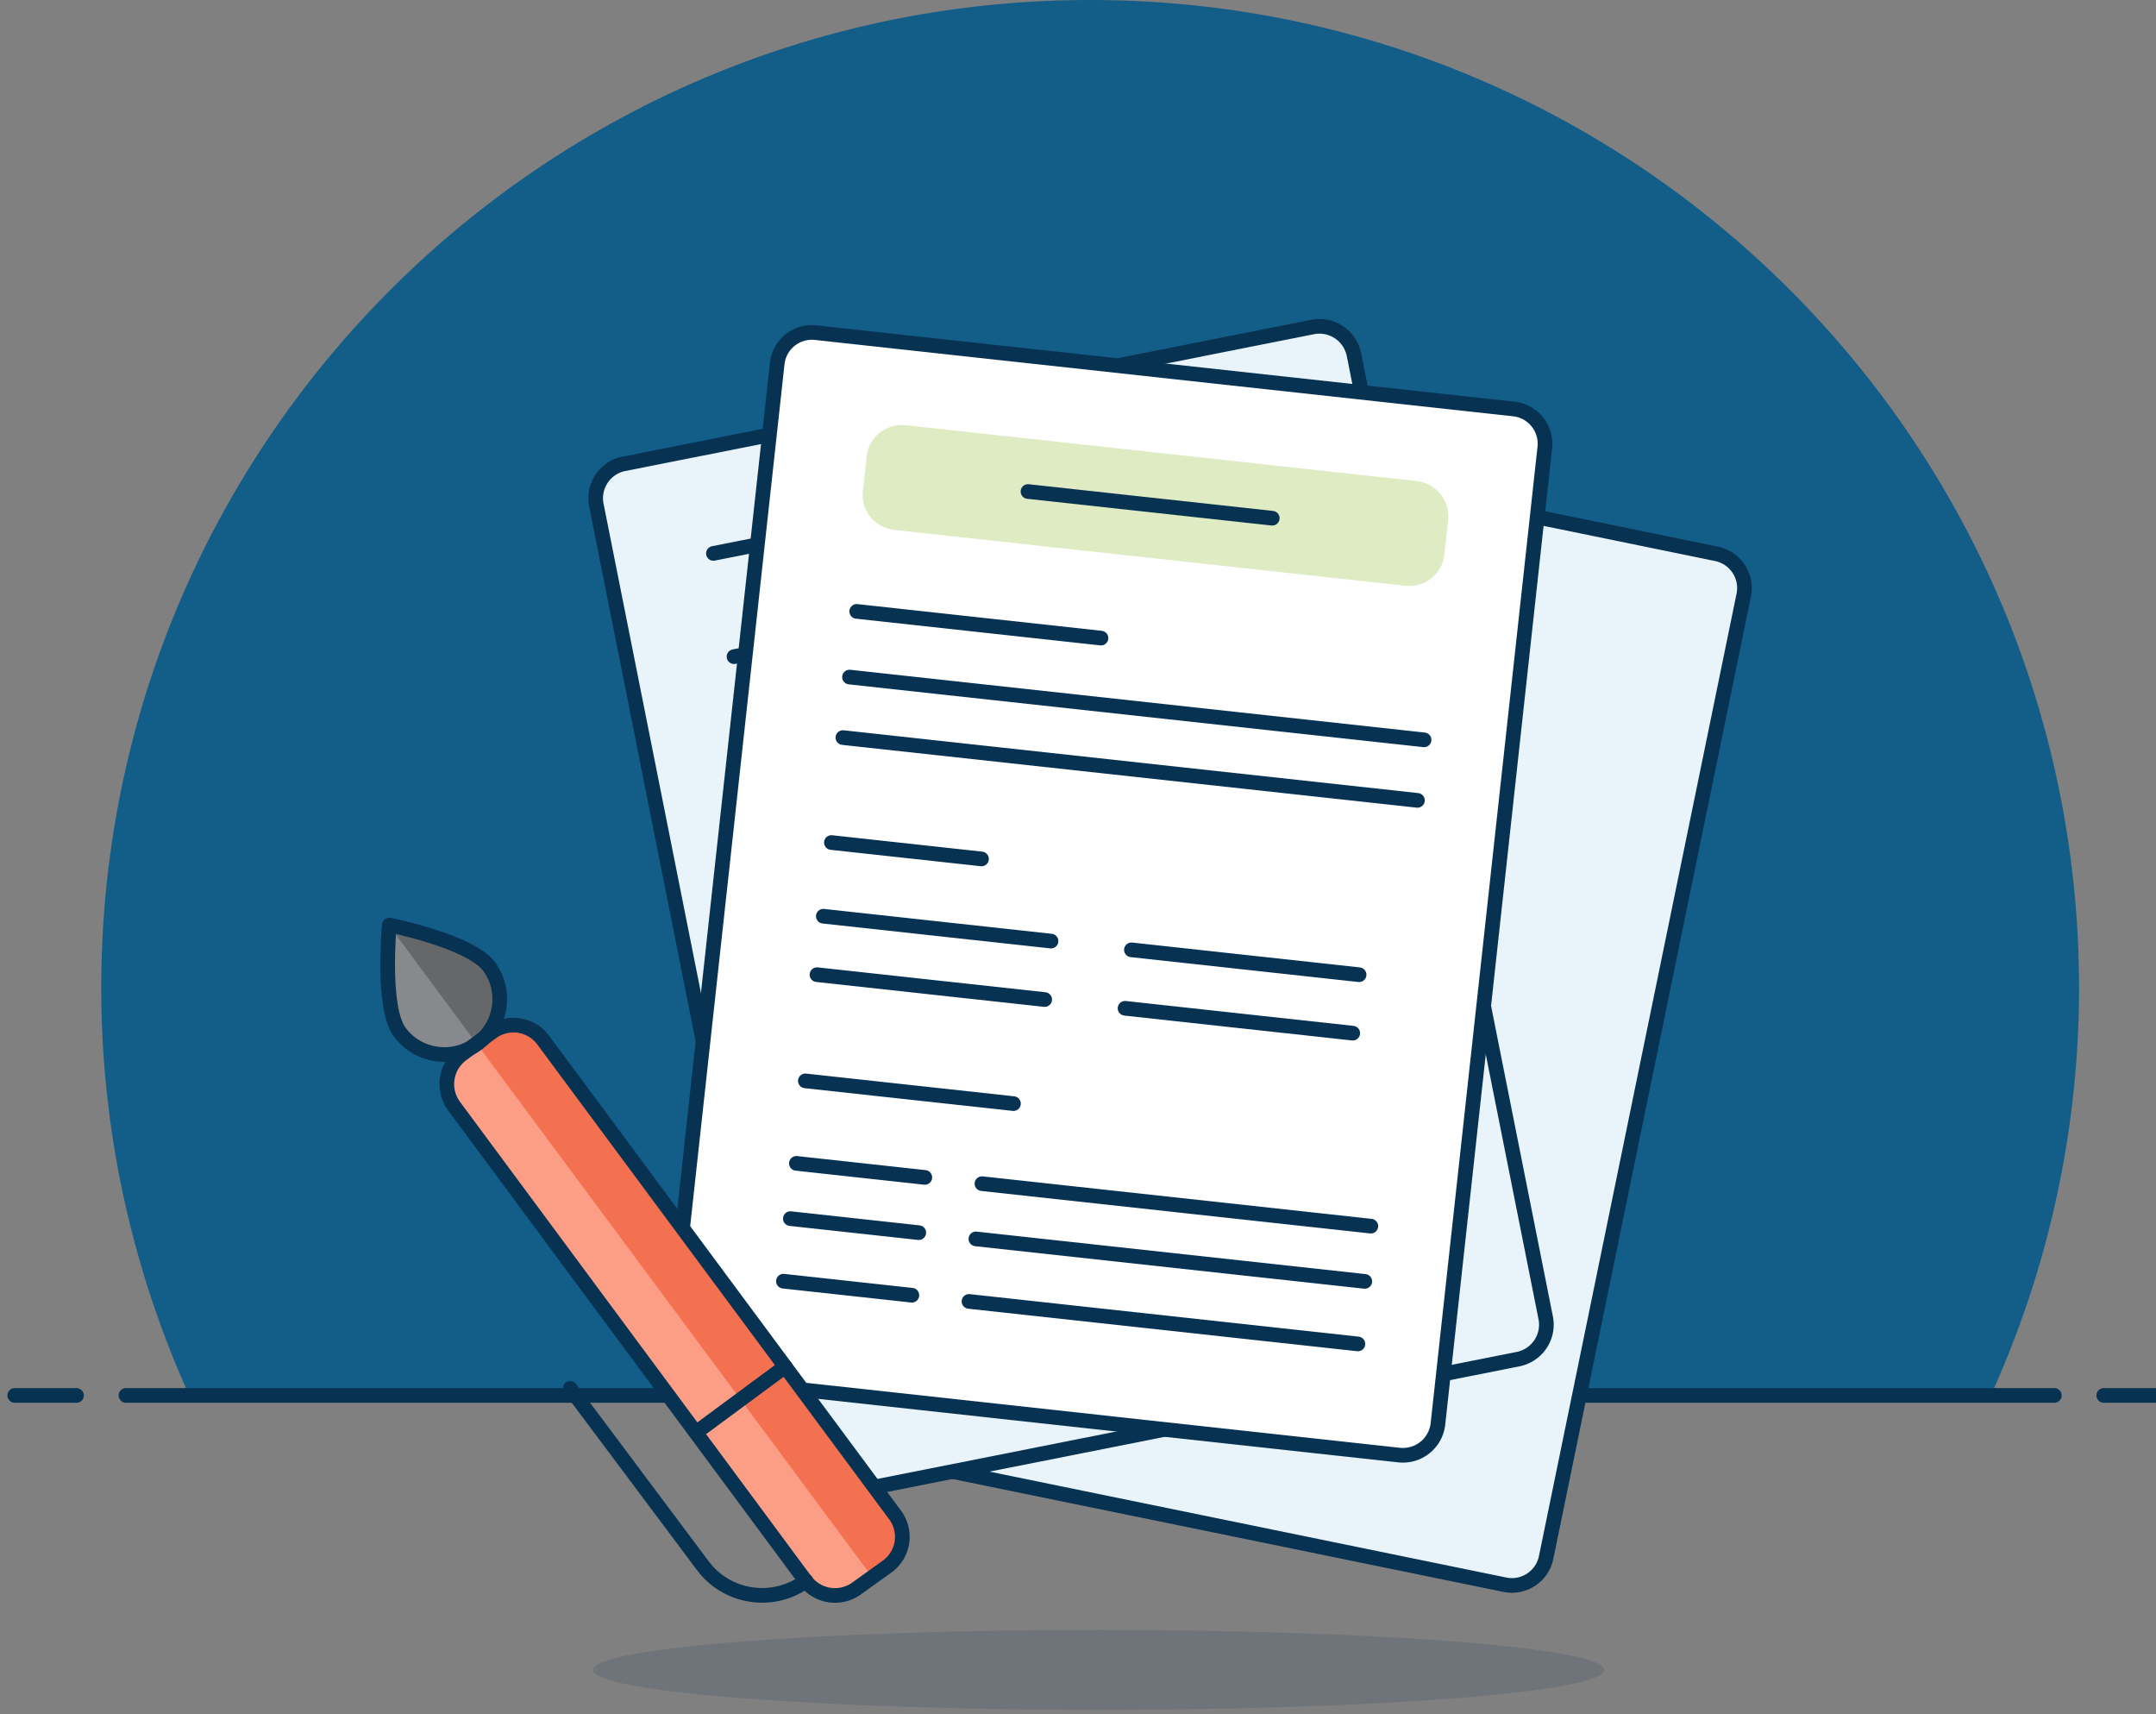
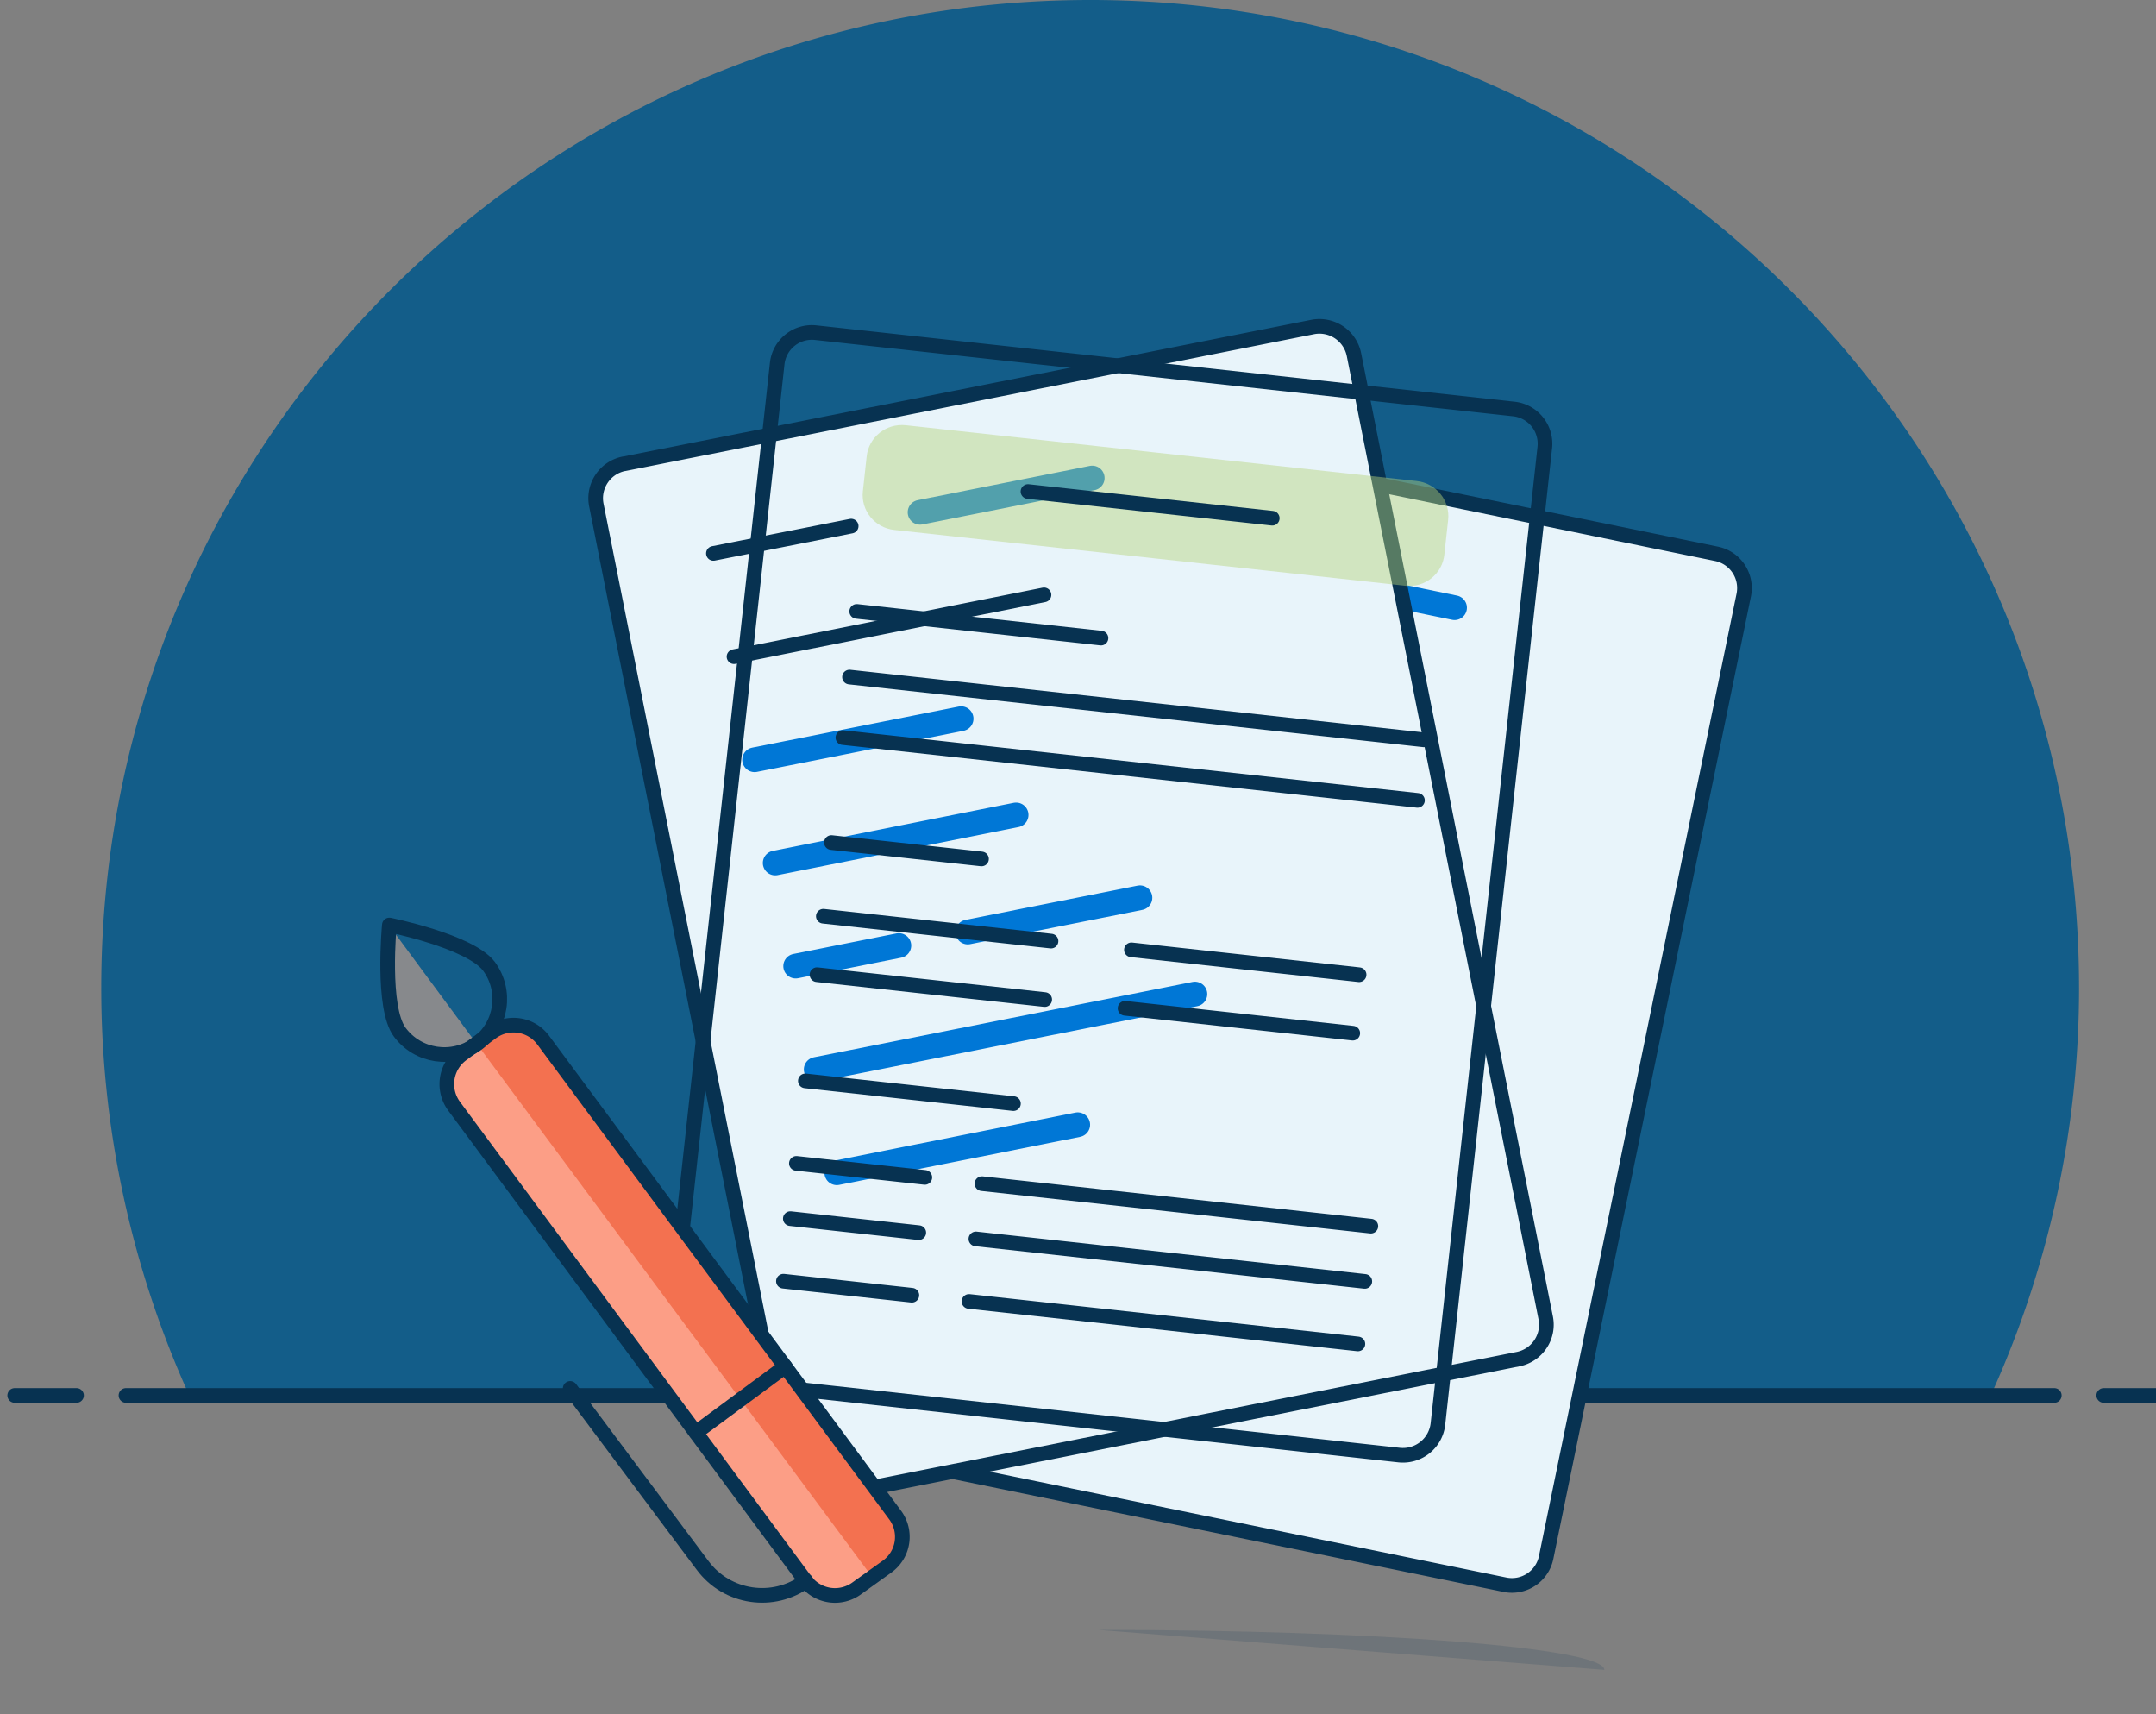
<svg xmlns="http://www.w3.org/2000/svg" xmlns:xlink="http://www.w3.org/1999/xlink" width="356" height="283">
  <rect width="100%" height="100%" fill="#808080" stroke="none" />
  <style>.B{stroke-linejoin:round}.C{stroke-miterlimit:50}.D{fill:none}.E{stroke:#073251}.F{stroke-width:2.42}.G{stroke-linecap:round}.H{stroke-width:4.08}</style>
  <path fill="#135d89" d="M343.292 163.08C343.284 73.006 270.168-.012 180 0 89.807.008 16.712 73.035 16.72 163.11c0 23.196 4.956 46.12 14.532 67.248H328.72a162.435 162.435 0 0 0 14.573-67.277" />
  <path d="M20.8 230.36h318.408m-336.778 0h10.205m334.735 0h10.205" class="B C D E F G" />
-   <path fill="#073251" fill-opacity=".15" d="M181.412 269.07c46.112 0 83.492 2.952 83.492 6.597s-37.38 6.593-83.492 6.593-83.492-2.952-83.492-6.593 37.38-6.597 83.492-6.597" />
+   <path fill="#073251" fill-opacity=".15" d="M181.412 269.07c46.112 0 83.492 2.952 83.492 6.597" />
  <path fill="#e8f4fa" d="M130.36 231.514l32.62-158.872a5.779 5.779 0 0 1 6.826-4.493l113.622 23.278a5.77 5.77 0 0 1 4.499 6.813L255.3 257.112a5.771 5.771 0 0 1-6.817 4.494L134.86 238.328a5.77 5.77 0 0 1-4.503-6.814" />
  <g class="B C D">
    <path d="M130.36 231.514l32.62-158.872a5.779 5.779 0 0 1 6.826-4.493l113.622 23.278a5.77 5.77 0 0 1 4.499 6.813L255.3 257.112a5.771 5.771 0 0 1-6.817 4.494L134.86 238.328a5.77 5.77 0 0 1-4.503-6.814z" class="E F" />
    <path d="M177.7 87.5l22.705 4.665M174.2 104.5l51.1 10.5m-54.58 6.54l34.045 6.972M167.22 138.55l39.727 8.15m-43.247 8.884l17.06 3.5M160.2 172.58l62.473 12.815M211.78 94.48l28.4 5.84m-48.04 61.06l28.4 5.84" stroke="#0077d6" class="G H" />
  </g>
  <path fill="#e8f4fa" d="M103.04 76.567l113.69-22.585a5.82 5.82 0 0 1 6.838 4.563l31.657 158.994c.633 3.144-1.417 6.202-4.568 6.83l-113.684 22.585a5.821 5.821 0 0 1-6.842-4.567l-31.658-159c-.628-3.144 1.42-6.202 4.568-6.83" />
  <g class="D B C">
    <g class="E F">
      <path d="M103.04 76.567l113.69-22.585a5.82 5.82 0 0 1 6.838 4.563l31.657 158.994c.633 3.144-1.417 6.202-4.568 6.83l-113.684 22.585a5.821 5.821 0 0 1-6.842-4.567l-31.658-159c-.628-3.144 1.42-6.202 4.568-6.83z" />
      <path d="M117.8 91.356l22.746-4.506M121.2 108.402L172.382 98.2" class="G" />
    </g>
    <path d="M124.6 125.42l34.102-6.78M128 142.465l39.785-7.935m-36.405 24.955l17.04-3.393m-13.65 20.448l62.534-12.44m-59.134 29.5l39.785-7.93M151.92 84.57l28.428-5.66M159.8 153.86l28.428-5.66" stroke="#0077d6" class="H G" />
  </g>
-   <path fill="#fff" d="M134.698 54.915l115.264 12.6a5.77 5.77 0 0 1 5.115 6.366l-17.643 161.18a5.82 5.82 0 0 1-6.413 5.145L115.8 227.6a5.773 5.773 0 0 1-5.115-6.364l17.647-161.22c.347-3.168 3.204-5.456 6.376-5.1" />
  <path d="M134.698 54.915l115.264 12.6a5.77 5.77 0 0 1 5.115 6.366l-17.643 161.18a5.82 5.82 0 0 1-6.413 5.145L115.8 227.6a5.773 5.773 0 0 1-5.115-6.364l17.647-161.22c.347-3.168 3.204-5.456 6.376-5.1z" class="B C D E F" />
  <path fill="#b7d47a" d="M149.54 70.192l84.375 9.215c3.224.354 5.555 3.225 5.204 6.413l-.628 5.737c-.327 3.172-3.19 5.476-6.393 5.146l-.078-.008-84.373-9.215c-3.205-.35-5.52-3.205-5.173-6.373l.633-5.774c.347-3.176 3.22-5.472 6.434-5.14" opacity=".45" />
  <path d="M141.46 100.93l40.336 4.408M169.74 81.14l40.336 4.408m-77.096 92.885l34.36 3.75m-27.07-70.413l94.873 10.365m-95.963-.375l94.87 10.365M131.5 192.05l21.207 2.317m9.433 1.033l64.216 7.013M130.5 201.17l21.207 2.317m9.433 1.033l64.216 7.013m-95.996-.033l21.207 2.317M160 214.84l64.216 7.017M135.95 151.25l37.597 4.106m13.273 1.444l37.597 4.106M134.9 160.9l37.6 4.106m13.27 1.444l37.597 4.106m-86.087-31.47l24.787 2.707" class="B C D E F G" />
  <use xlink:href="#B" fill="#f37150" />
  <path fill="#fc9e86" d="M78.67 172.24l65.4 88.166-2.445 1.8a6.09 6.09 0 0 1-8.524-1.223l-58.125-78.388a6.109 6.109 0 0 1 1.277-8.538z" />
  <path d="M114.92 236.48l14.728-10.88m3.446 35.377c-5.42 3.996-13.055 2.858-17.072-2.548L94.15 229.2" class="B C D E F G" />
-   <path fill="#656769" d="M80.727 159.5c3.004 4.06 2.147 9.8-1.92 12.795s-9.8 2.15-12.81-1.916-1.706-17.68-1.706-17.68 13.287 2.675 16.434 6.8" />
  <path fill="#87898c" d="M64.15 152.64s-1.302 13.614 1.707 17.684c3.004 4.06 8.735 4.92 12.8 1.924z" />
  <g class="B C D E F">
    <path d="M80.727 159.5c3.004 4.06 2.147 9.8-1.92 12.795s-9.8 2.15-12.81-1.916-1.706-17.68-1.706-17.68 13.287 2.675 16.434 6.8z" />
    <use xlink:href="#B" />
  </g>
  <defs>
    <path id="B" d="M147.787 250.08a6.044 6.044 0 0 1-1.27 8.505l-4.992 3.58a6.099 6.099 0 0 1-8.528-1.223l-58.023-78.344a6.114 6.114 0 0 1 1.281-8.542l4.895-3.62a6.1 6.1 0 0 1 8.523 1.24c.01.015.02.028.03.04z" />
  </defs>
</svg>